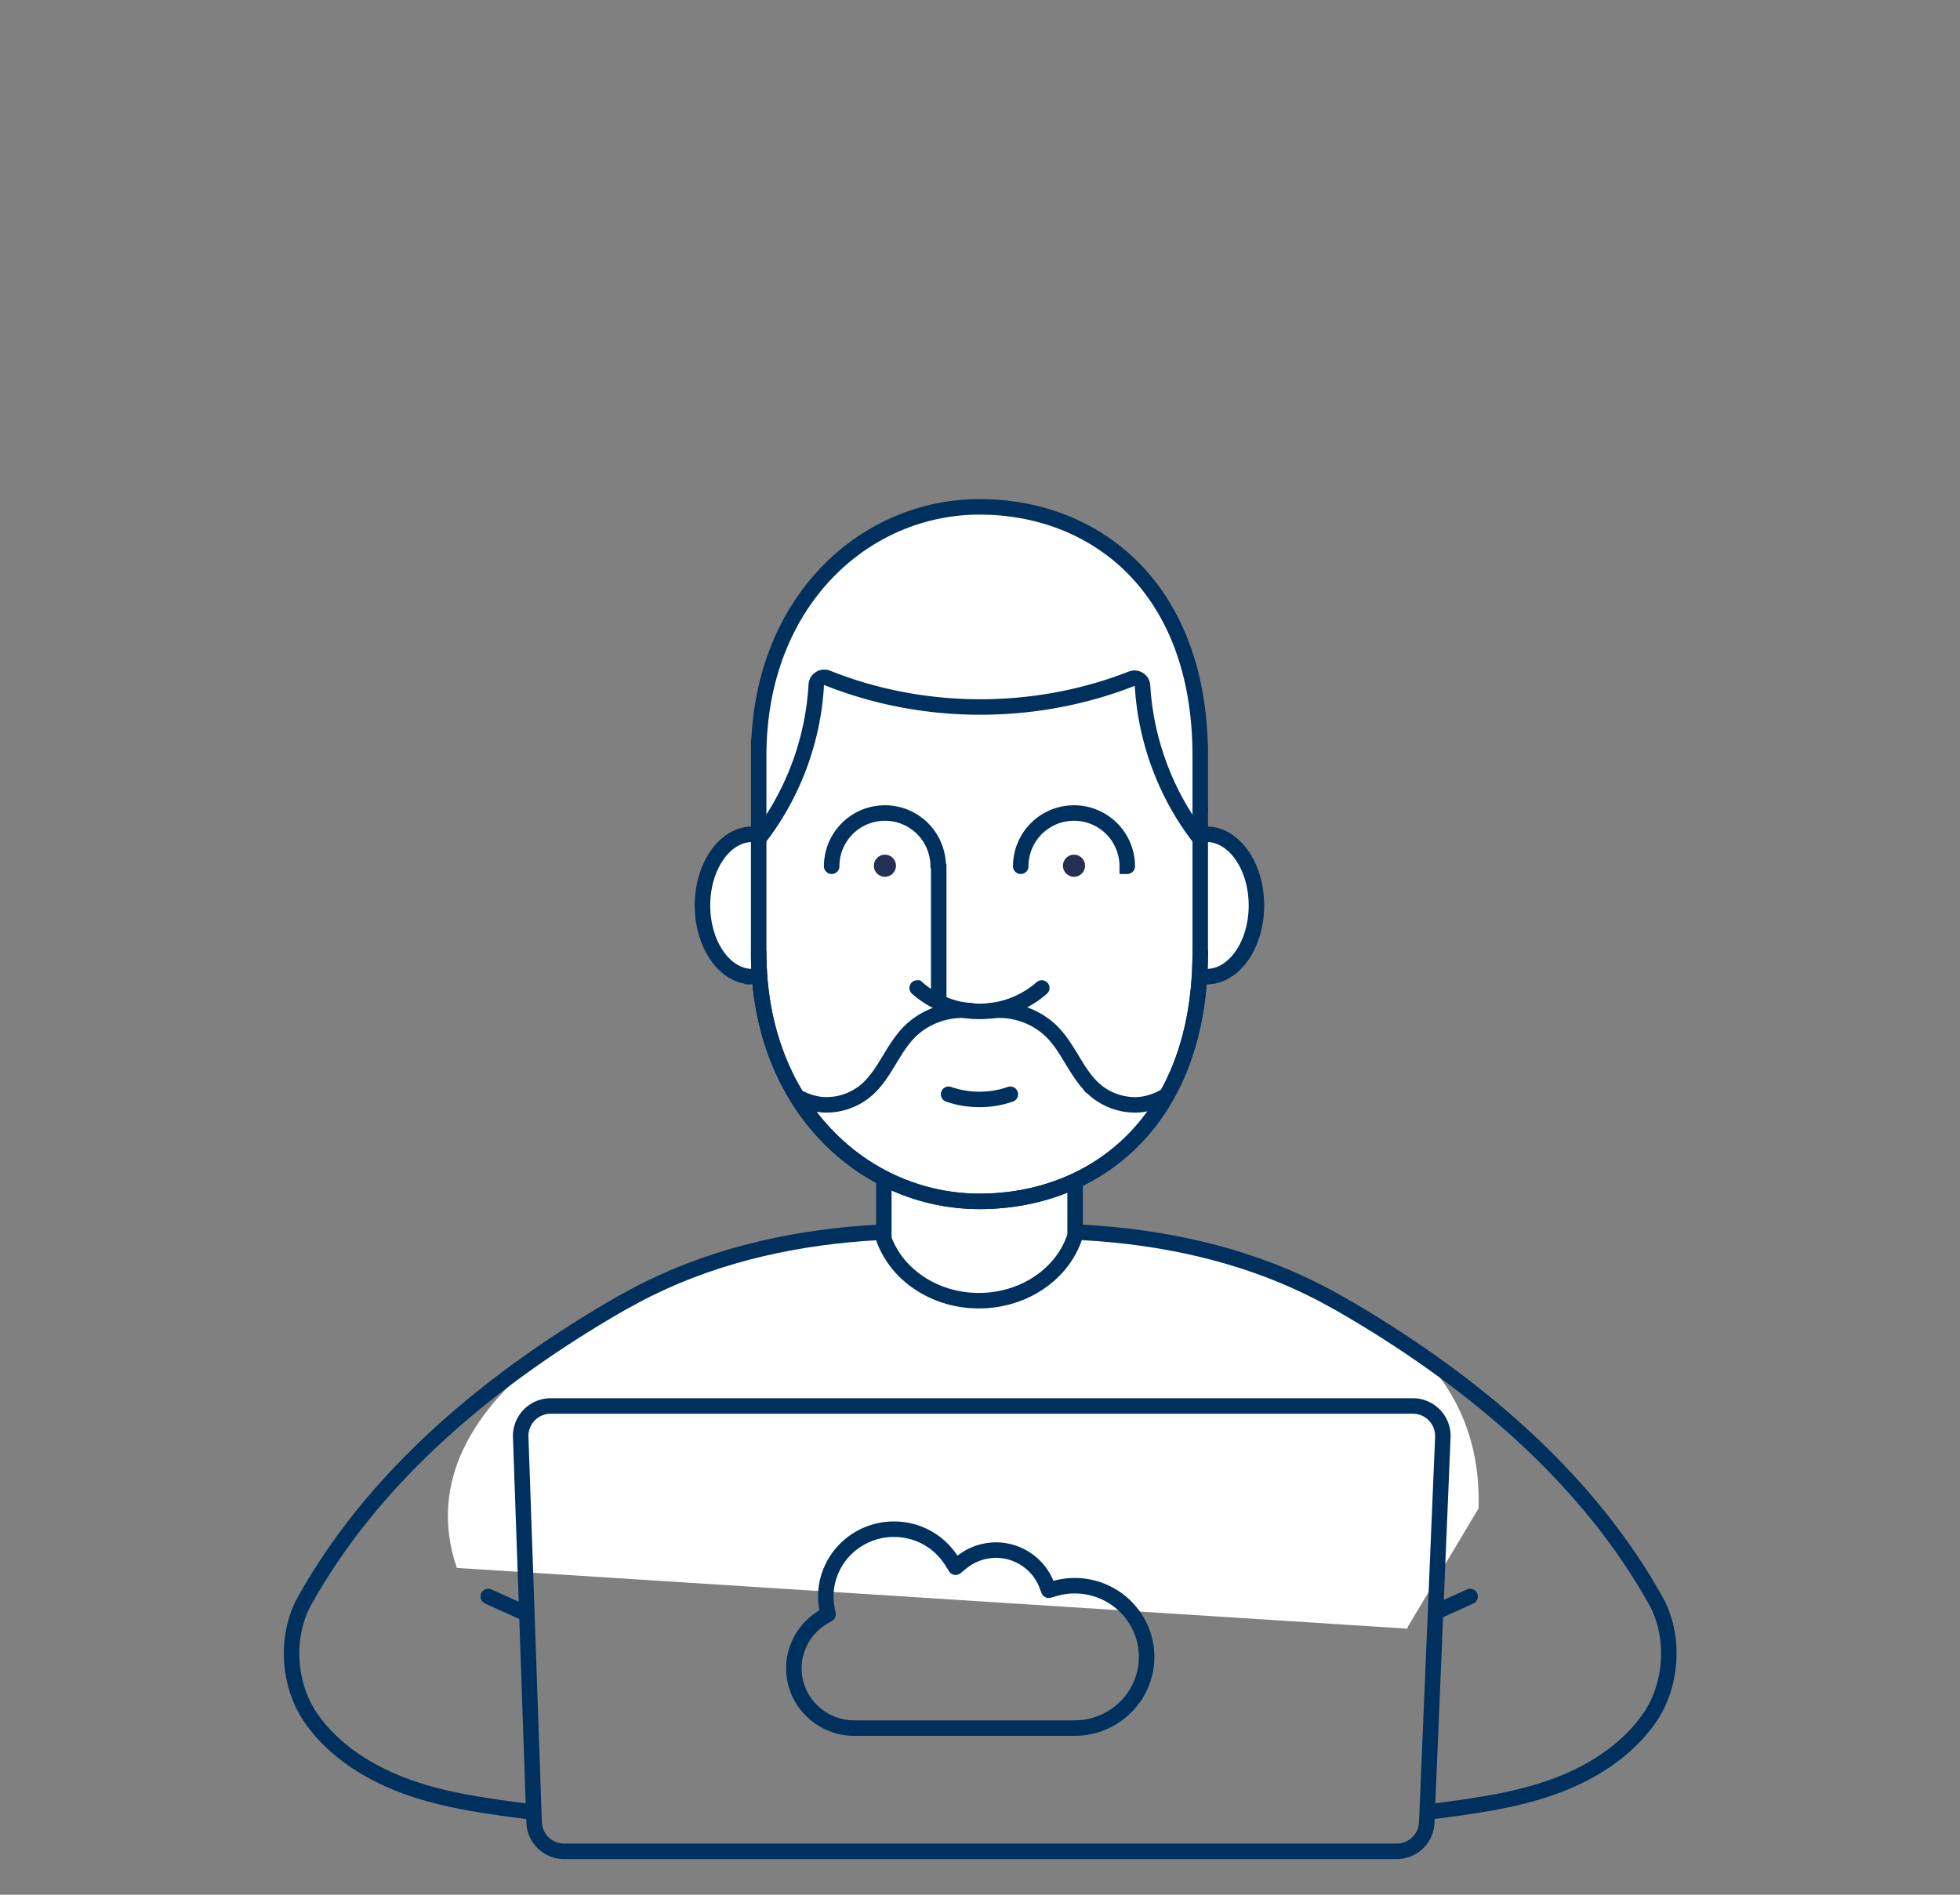
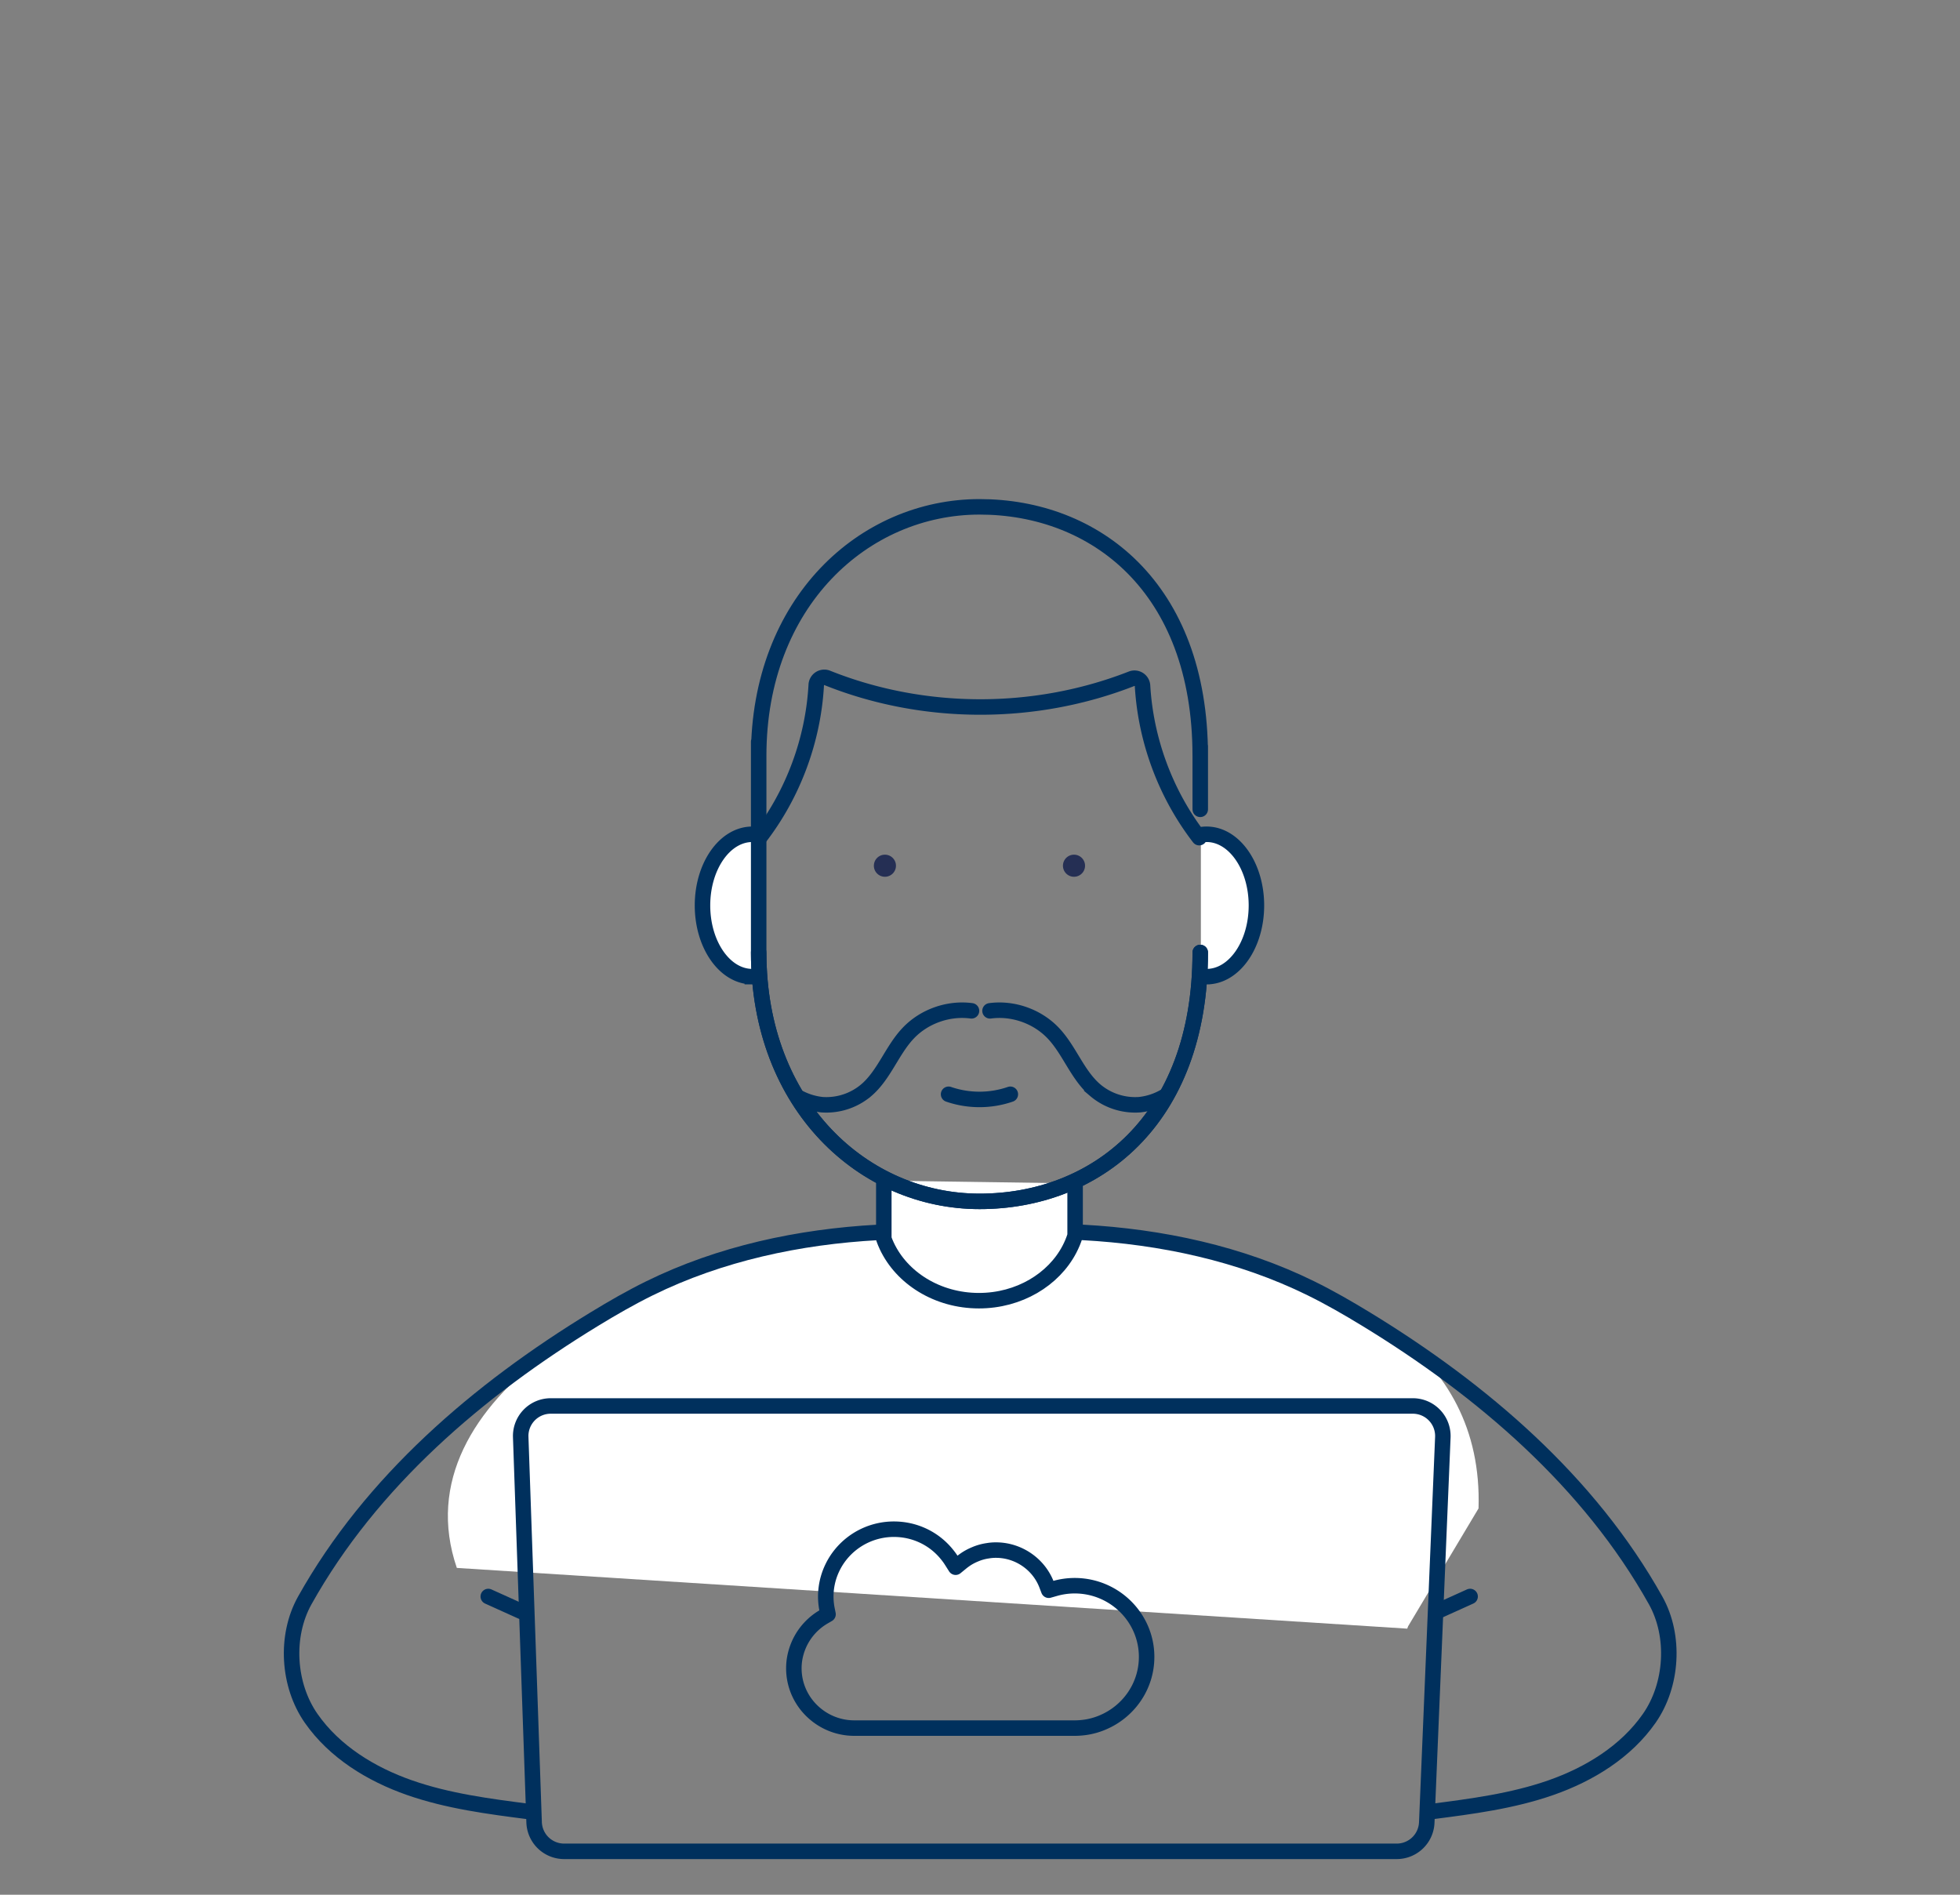
<svg xmlns="http://www.w3.org/2000/svg" width="300" height="290" viewBox="0 0 300 290">
  <rect x="0" y="0" width="300" height="290" fill="#808080" stroke="none" />
  <g fill="none" fill-rule="evenodd">
    <path fill="#FFF" d="m226.305 230.873-10.774 18.031-.138.37-145.47-9.296c-8.996-26.314 28.268-45.176 53.883-49.733 11.22-.683 47.869-2.507 58.7.65 22.825 5.051 44.578 15.57 43.8 39.978" class="is-background-color" />
    <path fill="#FFF" d="M135.278 180.708v8.89c.13.368.28.728.444 1.081 2.3 4.931 7.753 8.398 14.114 8.398 6.139 0 11.432-3.228 13.86-7.884.348-.666.637-1.36.861-2.078v-7.993m-48.53-53.359a5.176 5.176 0 0 0-.875-.072c-4.213 0-7.627 4.877-7.627 10.893 0 6.021 3.414 10.898 7.627 10.898a5.2 5.2 0 0 0 .875-.072m67.78-21.647c.288-.05.58-.072.875-.072 4.214 0 7.627 4.877 7.627 10.893 0 6.021-3.413 10.898-7.627 10.898a5.21 5.21 0 0 1-.875-.072" class="is-background-color" />
-     <path fill="#FFF" d="M149.79 183.877c-18.646 0-33.763-15.116-33.763-33.763v-38.2c0-18.647 15.117-33.764 33.764-33.764 18.647 0 33.763 15.117 33.763 33.763v38.2c0 18.648-15.116 33.764-33.763 33.764" class="is-background-color" />
-     <path stroke="#00305D" stroke-linecap="round" stroke-width="2.371" d="M143.598 132.587a8.151 8.151 0 1 0-16.303 0m45.244 0a8.151 8.151 0 1 0-16.303 0m-12.555-.083v20.762m-3.297-2.051a14.415 14.415 0 0 0 9.533 3.584c3.653 0 6.99-1.353 9.536-3.585m24.259-5.433v-21.908" />
    <path stroke="#00305D" stroke-linecap="round" stroke-width="2.371" d="M116.124 145.78c0 23.503 16.118 38.097 33.81 38.097h0c17.579 0 33.776-12.195 33.776-38.096" />
    <path stroke="#00305D" stroke-linecap="round" stroke-width="2.371" d="M116.124 145.78c0 23.503 16.118 38.097 33.81 38.097h0c17.579 0 33.776-12.195 33.776-38.096m-67.586-30.11c0-23.503 16.118-38.097 33.81-38.097h0c17.579 0 33.776 12.195 33.776 38.096m-67.586 8.656v21.455m0-21.455v-10.805m67.588 10.352v-9.669" />
    <path stroke="#00305D" stroke-linecap="round" stroke-linejoin="round" stroke-width="2.371" d="M135.278 180.708v8.89c.13.368.28.728.444 1.081 2.3 4.931 7.753 8.398 14.114 8.398 6.139 0 11.432-3.228 13.86-7.884.348-.666.637-1.36.861-2.078v-7.993" />
    <path stroke="#00305D" stroke-linecap="round" stroke-width="2.371" d="M183.807 127.763c.288-.05.58-.072.875-.072 4.214 0 7.627 4.877 7.627 10.893 0 6.021-3.413 10.898-7.627 10.898a5.21 5.21 0 0 1-.875-.072m-67.78-21.647a5.176 5.176 0 0 0-.875-.072c-4.213 0-7.627 4.877-7.627 10.893 0 6.021 3.414 10.898 7.627 10.898a5.2 5.2 0 0 0 .875-.072m29.165 18.075c1.48.511 3.07.789 4.723.789 1.655 0 3.246-.278 4.727-.79m-3.108-12.77c3.508-.47 7.207.828 9.653 3.386 2.516 2.632 3.689 6.398 6.456 8.764a9.455 9.455 0 0 0 6.813 2.213m3.784-1.237a9.703 9.703 0 0 1-3.785 1.236m-25.758-14.363c-3.507-.47-7.207.829-9.652 3.387-2.517 2.632-3.689 6.398-6.457 8.764a9.455 9.455 0 0 1-6.812 2.213m-3.154-.902a9.817 9.817 0 0 0 3.154.9m57.778-40.868c-5.126-6.645-8.184-14.86-8.676-23.233a1.235 1.235 0 0 0-1.681-1.086c-14.795 5.794-31.814 5.774-46.572-.13a1.235 1.235 0 0 0-1.69 1.086c-.465 8.42-3.529 16.684-8.681 23.363" />
    <path fill="#252F54" d="M133.756 132.504a1.69 1.69 0 1 0 3.381 0 1.69 1.69 0 0 0-3.38 0m28.94 0a1.69 1.69 0 1 0 3.381 0 1.69 1.69 0 0 0-3.38 0" />
    <path stroke="#00305D" stroke-linecap="round" stroke-linejoin="round" stroke-width="2.371" d="M175.503 253.601c0 4.485-2.758 8.348-6.692 10.016a10.72 10.72 0 0 1-2.648.753c-.548.08-1.11.125-1.679.125h-33.723a9.267 9.267 0 0 1-5.946-2.151c-2.02-1.676-3.306-4.192-3.306-7.001 0-1.105.207-2.18.591-3.19a9.189 9.189 0 0 1 4.008-4.711l.63-.367-.141-.702a10.145 10.145 0 0 1 .814-6.438c.347-.724.776-1.397 1.279-2.019a10.463 10.463 0 0 1 8.135-3.863c3.195 0 6.153 1.42 8.12 3.863.251.307.489.63.703.973l.621.98.902-.738c.119-.096.237-.19.363-.278a7.929 7.929 0 0 1 1.686-.944 7.613 7.613 0 0 1 1.975-.556 7.238 7.238 0 0 1 1.257-.103c3.402 0 6.515 2.122 7.735 5.275l.333.87.903-.256a11.062 11.062 0 0 1 3.061-.438c6.08 0 11.02 4.886 11.02 10.9Z" />
    <path stroke="#00305D" stroke-linecap="round" stroke-linejoin="round" stroke-width="2.371" d="M91.788 215.191H216.25a4.597 4.597 0 0 1 4.593 4.789l-2.462 58.971a4.597 4.597 0 0 1-4.593 4.405H86.346a4.596 4.596 0 0 1-4.594-4.436L79.7 219.948a4.597 4.597 0 0 1 4.594-4.757h7.494" />
    <path stroke="#00305D" stroke-linecap="round" stroke-linejoin="round" stroke-width="2.371" d="M134.362 188.627c-12.062.655-24.123 3.23-34.962 8.562-2.89 1.423-5.682 3.034-8.432 4.711-17.782 10.846-34.159 24.88-44.322 43.06-3.043 5.443-2.583 12.943.989 18.055 3.571 5.112 9.158 8.54 15.045 10.598 5.887 2.058 12.125 2.866 18.31 3.662m84.711-88.648c12.062.655 24.123 3.23 34.962 8.562 2.89 1.423 5.682 3.034 8.432 4.711 17.782 10.846 34.159 24.88 44.322 43.06 3.043 5.443 2.583 12.943-.989 18.055s-9.159 8.54-15.045 10.598c-5.887 2.058-12.125 2.866-18.31 3.662m.861-30.626 5.084-2.297M79.82 246.649l-5.085-2.297" />
  </g>
</svg>